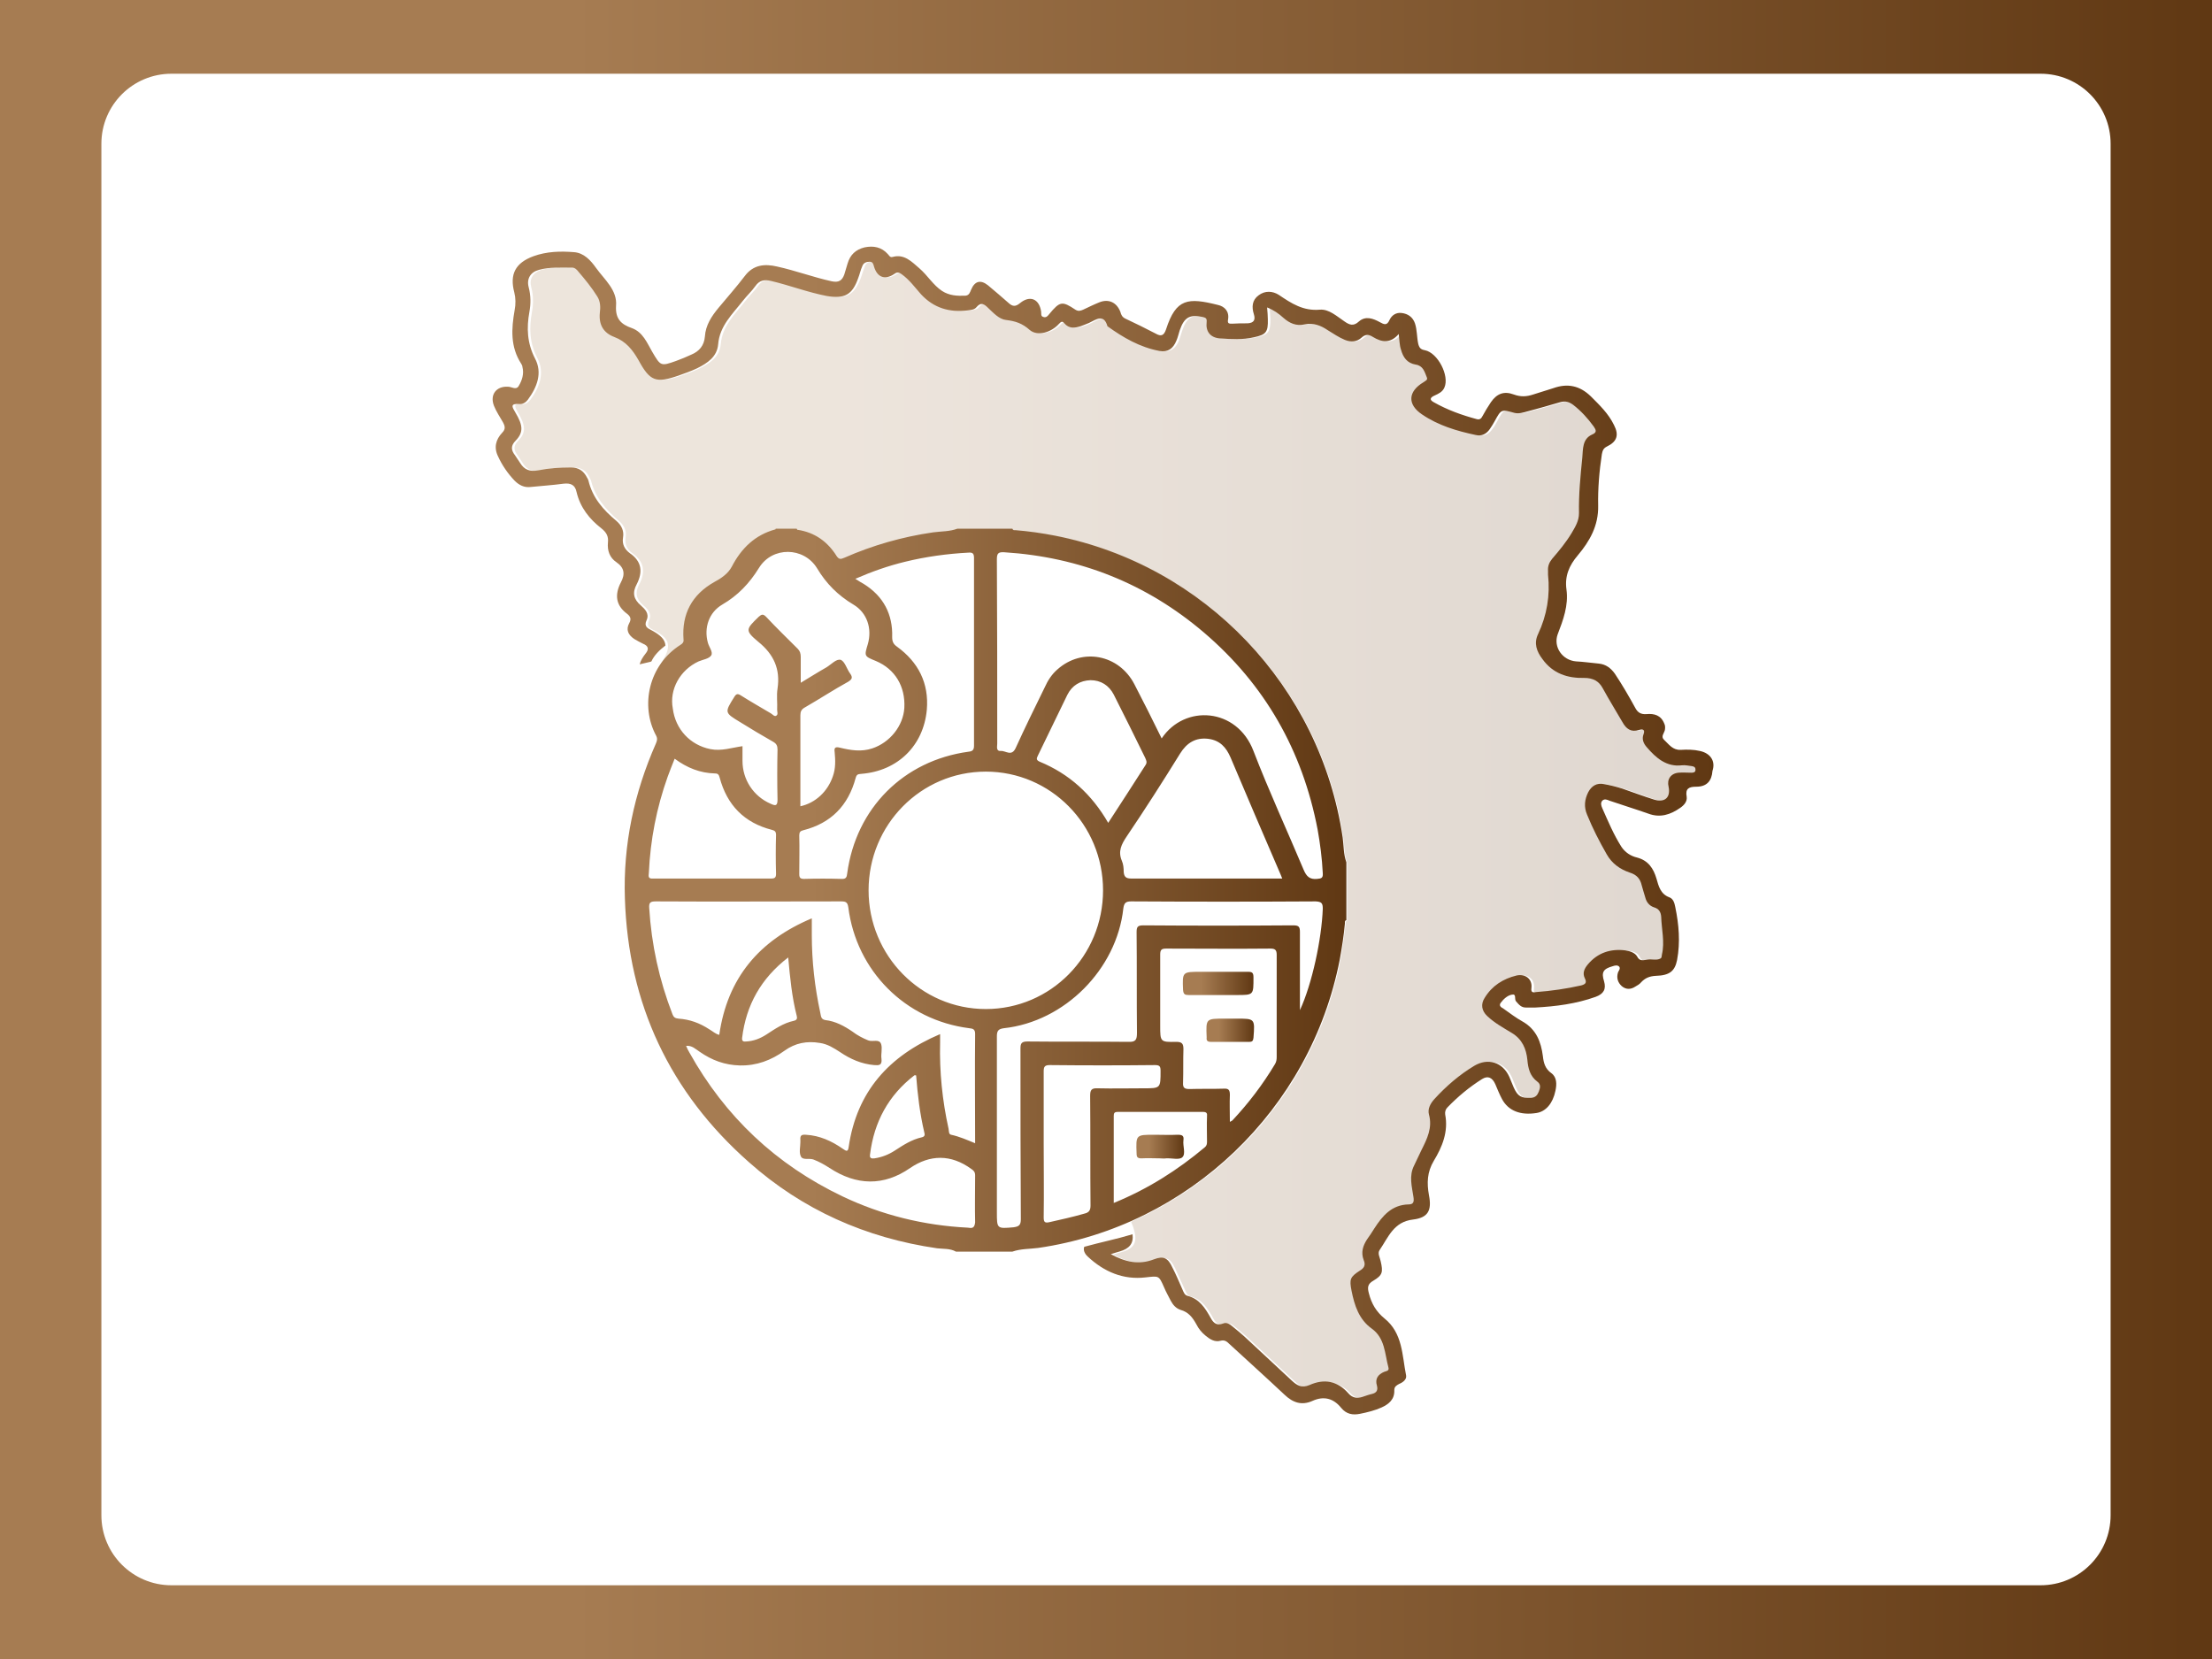
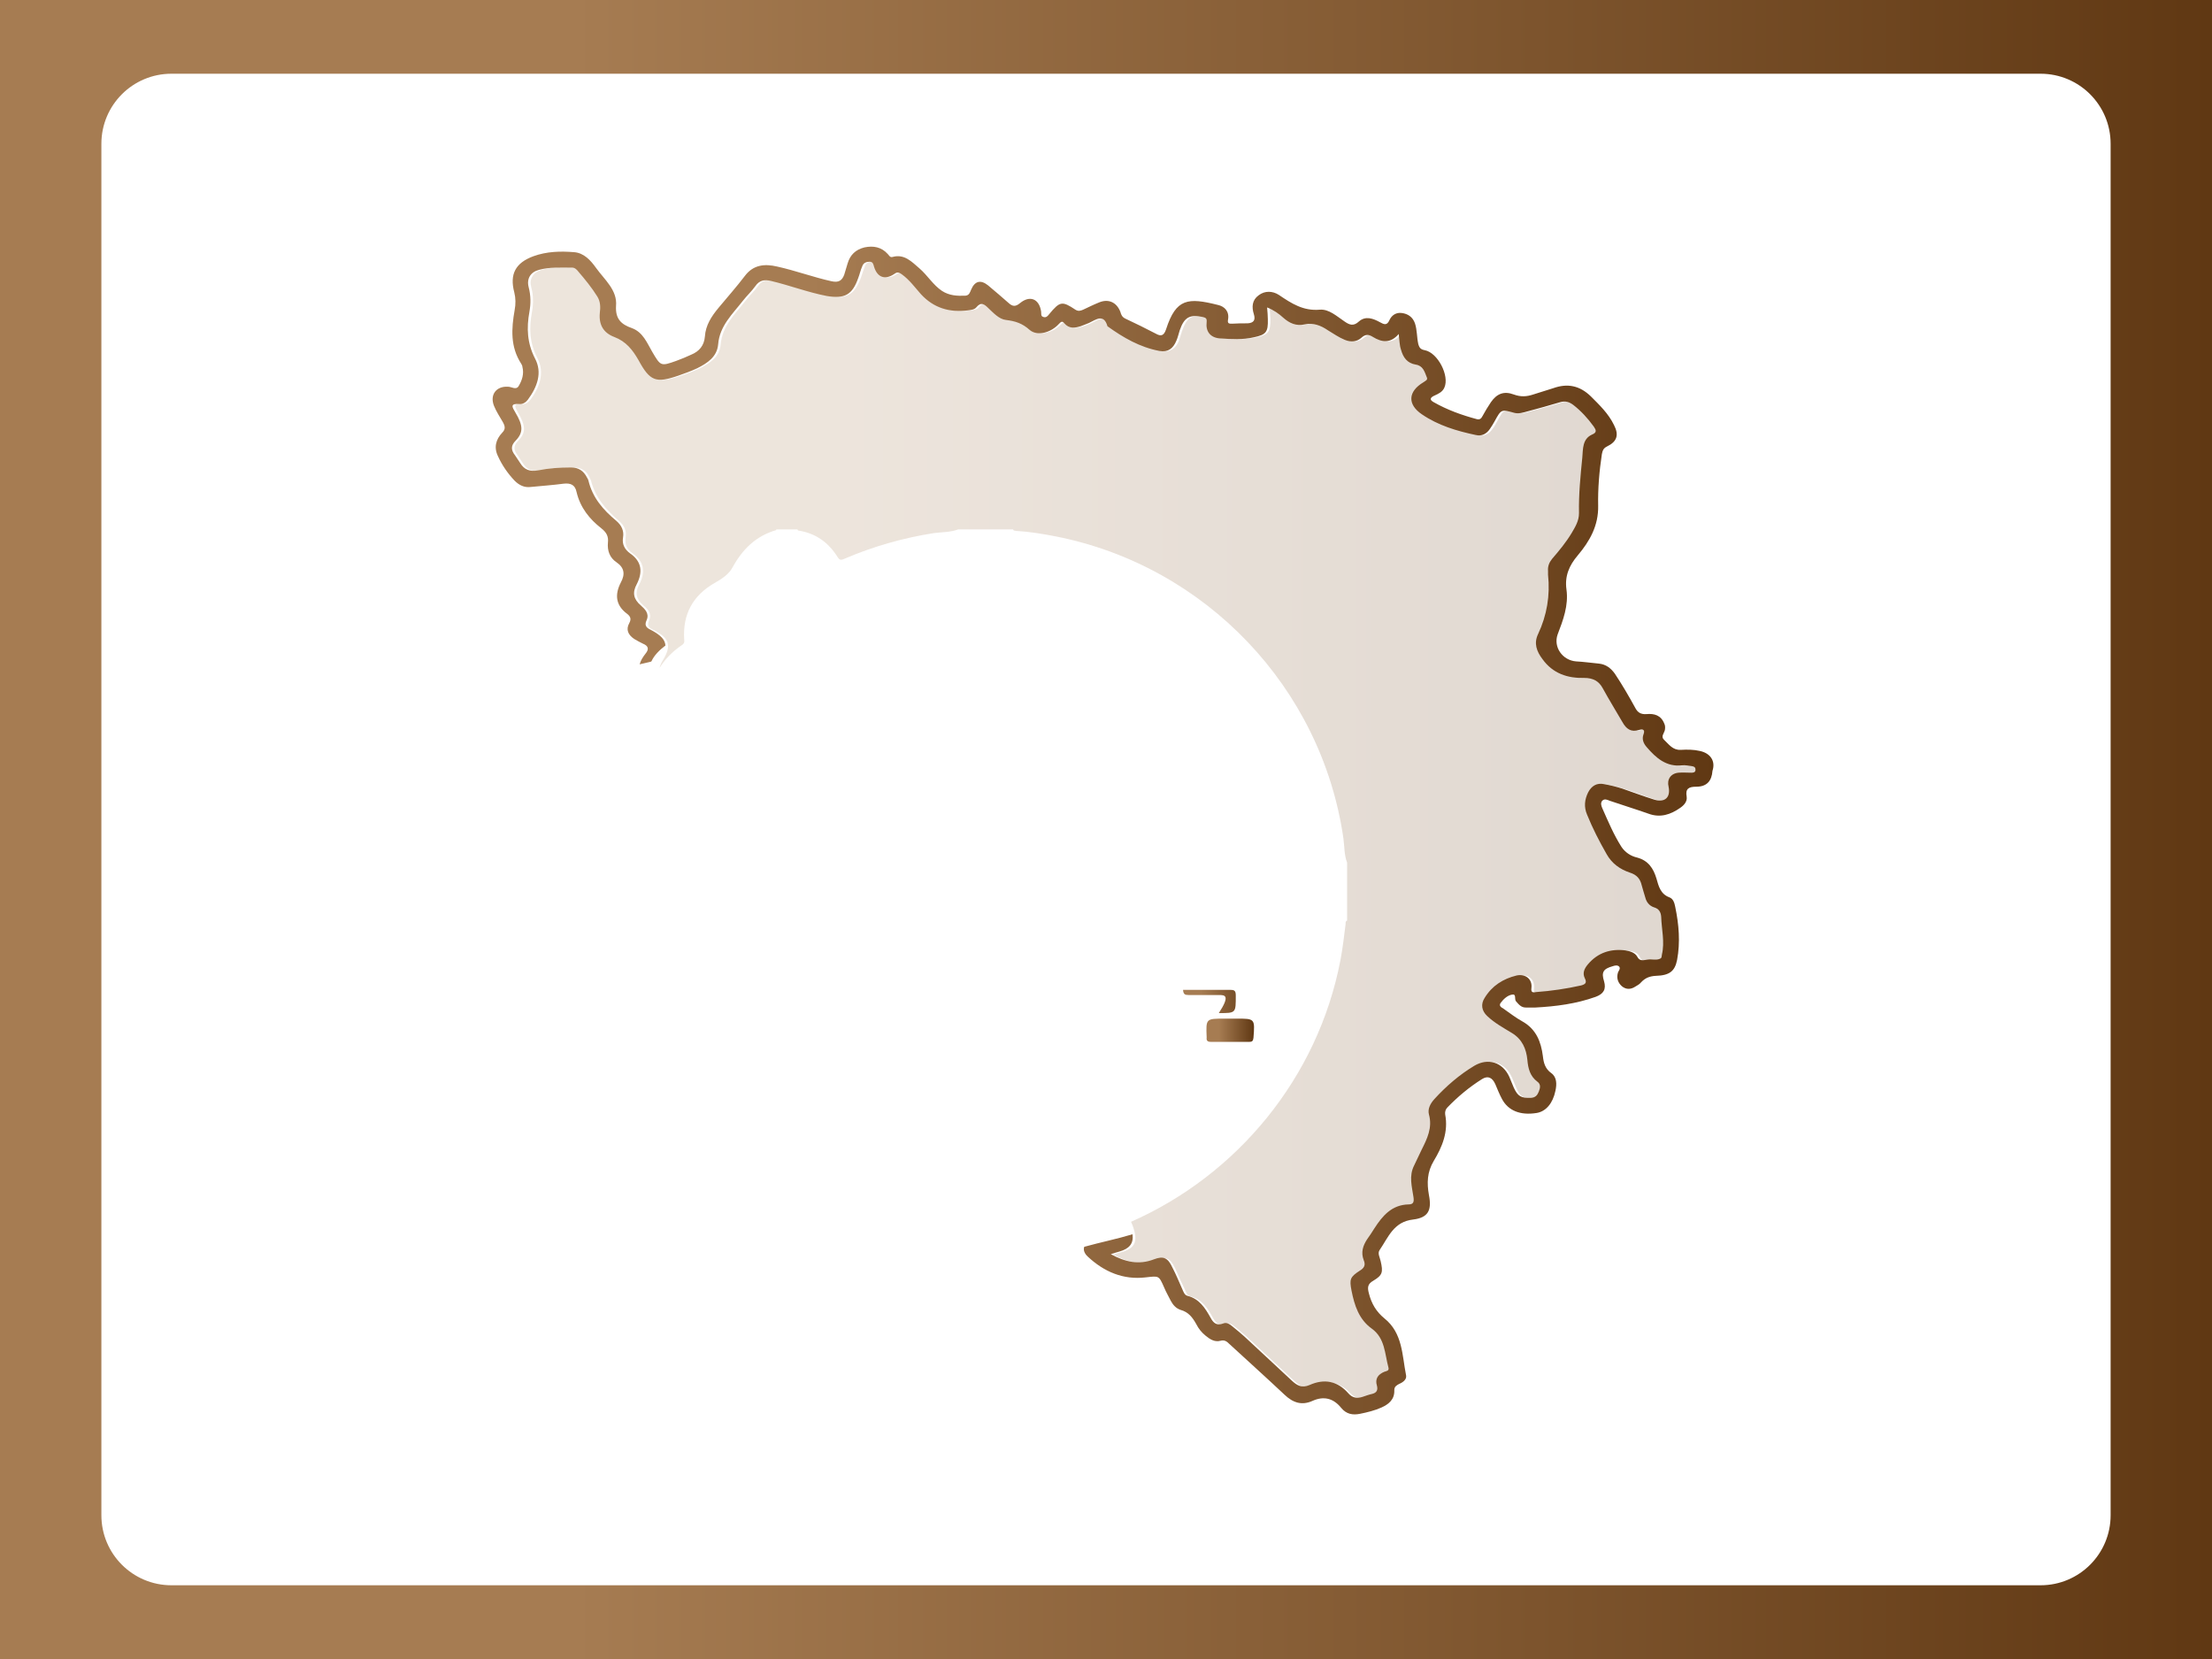
<svg xmlns="http://www.w3.org/2000/svg" version="1.1" id="Layer_1" x="0px" y="0px" viewBox="0 0 600 450" style="enable-background:new 0 0 600 450;" xml:space="preserve">
  <rect x="0" y="0" width="600" height="450" fill="#333333" stroke="none" />
  <style type="text/css">
	.st0{fill:url(#SVGID_1_);}
	.st1{fill:#FFFFFF;}
	.st2{fill:url(#SVGID_00000093897378104692106940000010006593647148018580_);}
	.st3{fill:url(#SVGID_00000044166451269269932860000006316827217850315455_);}
	.st4{fill:url(#SVGID_00000072991757183226097700000013574822474998982546_);}
	.st5{fill:url(#SVGID_00000056422781470433703150000007677483179118524578_);}
	.st6{fill:url(#SVGID_00000180362156140271554270000003694824430168282756_);}
	.st7{opacity:0.2;fill:url(#SVGID_00000081633197180350856540000000846711597947525806_);}
</style>
  <g>
    <linearGradient id="SVGID_1_" gradientUnits="userSpaceOnUse" x1="-1.220405e-05" y1="225" x2="600" y2="225" gradientTransform="matrix(1 0 0 -1 0 450)">
      <stop offset="0.259" style="stop-color:#A67C52" />
      <stop offset="1" style="stop-color:#603813" />
    </linearGradient>
    <rect x="0" y="0" class="st0" width="600" height="450" />
    <path class="st1" d="M553.5,430h-507c-10.5,0-19-8.5-19-19V39c0-10.5,8.5-19,19-19h507c10.5,0,19,8.5,19,19v372   C572.5,421.5,564,430,553.5,430z" />
    <g>
      <g>
        <linearGradient id="SVGID_00000147927945712916158770000006283081693760814008_" gradientUnits="userSpaceOnUse" x1="320.94" y1="266.777" x2="340.048" y2="266.777">
          <stop offset="0.259" style="stop-color:#A67C52" />
          <stop offset="1" style="stop-color:#603813" />
        </linearGradient>
-         <path style="fill:url(#SVGID_00000147927945712916158770000006283081693760814008_);" d="M330.6,269.9c-2.7,0-5.5,0-8.2,0     c-1,0-1.4-0.2-1.5-1.4c-0.2-4.9-0.2-4.9,4.8-4.9c4.3,0,8.5,0,12.8,0c1.1,0,1.5,0.2,1.5,1.5c0,4.8,0.1,4.8-4.6,4.8     C333.8,269.9,332.2,269.9,330.6,269.9z" />
+         <path style="fill:url(#SVGID_00000147927945712916158770000006283081693760814008_);" d="M330.6,269.9c-2.7,0-5.5,0-8.2,0     c-1,0-1.4-0.2-1.5-1.4c4.3,0,8.5,0,12.8,0c1.1,0,1.5,0.2,1.5,1.5c0,4.8,0.1,4.8-4.6,4.8     C333.8,269.9,332.2,269.9,330.6,269.9z" />
        <linearGradient id="SVGID_00000075873210768175434970000002333758203448342447_" gradientUnits="userSpaceOnUse" x1="327.304" y1="279.437" x2="340.167" y2="279.437">
          <stop offset="0.259" style="stop-color:#A67C52" />
          <stop offset="1" style="stop-color:#603813" />
        </linearGradient>
        <path style="fill:url(#SVGID_00000075873210768175434970000002333758203448342447_);" d="M333.9,276.3c0.5,0,1,0,1.5,0     c5,0,5,0,4.6,5.2c-0.1,0.8-0.3,1.1-1.1,1.1c-3.5,0-7,0-10.5,0c-0.8,0-1.2-0.3-1.1-1.1c0-0.1,0-0.1,0-0.2c-0.2-5-0.2-5,4.8-5     C332.7,276.3,333.3,276.3,333.9,276.3z" />
        <linearGradient id="SVGID_00000027602351910897861280000000399293414367585459_" gradientUnits="userSpaceOnUse" x1="308.304" y1="311.118" x2="321.213" y2="311.118">
          <stop offset="0.259" style="stop-color:#A67C52" />
          <stop offset="1" style="stop-color:#603813" />
        </linearGradient>
-         <path style="fill:url(#SVGID_00000027602351910897861280000000399293414367585459_);" d="M314.6,314.2c-1.7,0-3.3-0.1-5,0     c-1,0-1.3-0.3-1.3-1.3c-0.2-5.1-0.2-5.1,4.8-5.1c2.1,0,4.2,0.1,6.3,0c1.2,0,1.8,0.2,1.6,1.5c-0.2,1.6,0.7,3.7-0.3,4.6     c-0.8,0.8-2.9,0.2-4.4,0.3C315.7,314.3,315.2,314.2,314.6,314.2z" />
      </g>
      <linearGradient id="SVGID_00000163064051835997627390000001984418341367424904_" gradientUnits="userSpaceOnUse" x1="169.484" y1="241.478" x2="365.254" y2="241.478">
        <stop offset="0.259" style="stop-color:#A67C52" />
        <stop offset="1" style="stop-color:#603813" />
      </linearGradient>
-       <path style="fill:url(#SVGID_00000163064051835997627390000001984418341367424904_);" d="M364.2,227.2c-6-40.9-37.4-73.9-78-81.9    c-3.6-0.7-7.1-1.2-10.8-1.5c-0.3,0-0.6,0.1-0.8-0.4c-5,0-9.9,0-14.9,0c-2.1,0.8-4.4,0.7-6.6,1c-8.3,1.2-16.4,3.5-24.1,6.9    c-0.8,0.3-1.3,0.6-2-0.4c-2.5-4-6-6.5-10.7-7.2c-0.1,0-0.1-0.2-0.2-0.3c-1.9,0-3.8,0-5.7,0c0,0.1,0,0.2-0.1,0.2    c-5.5,1.5-9.2,5.1-11.8,10.1c-1,1.9-2.9,3.2-4.8,4.2c-6,3.4-8.8,8.6-8.3,15.5c0.1,0.8-0.2,1.1-0.8,1.5c-8.7,5.5-11,16.6-6.6,24.7    c0.4,0.8,0.2,1.4-0.1,2.1c-5.9,13.4-8.9,27.4-8.4,42c0.9,28.6,12.2,52.6,33.6,71.5c14.6,13,31.8,20.6,51.1,23.4    c1.7,0.2,3.5,0,5.1,0.9c5.1,0,10.2,0,15.3,0c2.3-0.8,4.7-0.7,7-1c40.8-5.9,73.9-37.6,81.8-78.2c0.6-3.3,1.1-6.5,1.4-9.8    c0-0.3-0.1-0.8,0.4-0.9c0-5.2,0-10.5,0-15.7C364.4,231.7,364.5,229.4,364.2,227.2z M245.4,152.4c5.7-1.4,11.5-2.2,17.3-2.5    c1.2-0.1,1.5,0.3,1.5,1.5c0,17,0,34,0,50.9c0,1.2-0.5,1.5-1.5,1.6c-17.6,2.4-30.5,15.3-32.9,33c-0.1,1-0.3,1.6-1.6,1.5    c-3.4-0.1-6.8-0.1-10.1,0c-1,0-1.3-0.3-1.3-1.3c0-3.5,0.1-7,0-10.5c0-0.9,0.3-1.2,1.1-1.4c7.5-1.9,12.2-6.7,14.2-14.2    c0.3-1.1,0.8-1,1.6-1.1c9.8-0.8,16.8-7.6,17.7-17.4c0.6-7.2-2.3-12.9-8.1-17.1c-1-0.7-1.3-1.4-1.3-2.6c0.2-6.2-2.4-11.1-7.7-14.4    c-0.7-0.4-1.4-0.8-2.3-1.4C236.6,155,240.9,153.5,245.4,152.4z M189.5,179.4c1.2-0.5,2.8-0.7,3.4-1.6c0.6-0.9-0.6-2.3-0.9-3.5    c-1.1-4,0.3-8.2,3.9-10.3c4.3-2.5,7.4-5.8,10-10c3.6-5.8,12.1-5.7,15.7,0.1c2.5,4.2,5.7,7.4,9.9,9.9c3.7,2.2,5.1,6.5,3.9,10.7    c-1,3.3-1,3.3,2.2,4.6c5.2,2.2,8,6.9,7.7,12.7c-0.3,4.9-3.9,9.4-8.7,11c-3,1-5.9,0.5-8.8-0.2c-1.2-0.3-1.6,0-1.4,1.2    c0.2,2.2,0.3,4.4-0.5,6.6c-1.4,4.1-4.7,7.2-8.8,8.1c0-1.5,0-2.9,0-4.4c0-6.8,0-13.5,0-20.3c0-1,0.3-1.6,1.2-2.1    c4-2.3,7.8-4.8,11.8-7c1.1-0.7,1.2-1.2,0.5-2.2c-0.9-1.2-1.4-3.2-2.5-3.7c-1.2-0.4-2.6,1.2-3.9,2c-2.3,1.3-4.5,2.7-7,4.2    c0-2.5,0-4.7,0-7c0-0.9-0.2-1.6-0.8-2.2c-2.9-2.9-5.8-5.7-8.6-8.7c-0.8-0.8-1.2-0.7-2,0c-3.5,3.4-3.8,3.7-0.1,6.8    c4.2,3.4,6,7.4,5.2,12.7c-0.3,1.9,0,3.8-0.1,5.7c0,0.6,0.3,1.3-0.2,1.6c-0.5,0.4-1-0.3-1.5-0.6c-2.7-1.6-5.5-3.2-8.2-4.9    c-0.8-0.5-1.2-0.4-1.7,0.4c-2.7,4.3-2.7,4.3,1.6,6.9c2.9,1.8,5.9,3.6,8.9,5.3c0.9,0.5,1.2,1.1,1.2,2.1c-0.1,4.5-0.1,9.1,0,13.6    c0,1.8-0.6,1.7-1.9,1.1c-4.6-2-7.6-6.5-7.6-11.6c0-1.3,0-2.7,0-4c-2.9,0.4-5.7,1.4-8.7,0.8c-5.5-1.1-9.5-5.4-10.2-11    C181.5,187,184.5,181.7,189.5,179.4z M176,236.8c0.4-9,2.1-17.7,5.1-26.1c0.6-1.6,1.2-3.2,1.9-4.9c3.4,2.5,6.9,3.9,11,4    c0.8,0,1,0.4,1.2,1.1c2,7.5,6.7,12.3,14.2,14.2c0.8,0.2,1.1,0.5,1.1,1.4c-0.1,3.5-0.1,7,0,10.5c0,1-0.3,1.3-1.3,1.3    c-10.7,0-21.4,0-32.1,0C175.8,238.4,175.9,237.7,176,236.8z M262.5,333c-11.9-0.6-23.3-3.4-34-8.5c-18-8.6-31.8-21.6-41.5-39    c-0.3-0.5-0.6-1.1-0.9-1.8c1.6-0.2,2.6,0.9,3.7,1.6c3.3,2.3,6.8,3.6,10.9,3.7c4.5,0.1,8.5-1.4,12.1-4c2.9-2.1,6.1-2.7,9.6-2.1    c2.1,0.3,3.8,1.4,5.5,2.5c2.8,1.9,5.8,3.2,9.2,3.5c1.3,0.1,2.2,0.1,2-1.7c-0.2-1.3,0.3-2.8-0.1-4c-0.5-1.5-2.3-0.5-3.5-1    c-1.5-0.6-3-1.4-4.3-2.4c-2.2-1.5-4.6-2.8-7.3-3.1c-1.3-0.2-1.2-1.2-1.4-2c-1.5-6.9-2.3-14-2.3-21.1c0-1.4,0-2.9,0-4.5    c-14.3,6-22.9,16.2-25.1,31.6c-1-0.2-1.8-1-2.7-1.5c-2.6-1.7-5.3-2.7-8.4-2.9c-0.9-0.1-1.3-0.4-1.6-1.2    c-3.6-9.3-5.7-18.9-6.3-28.8c-0.1-1.5,0.3-1.8,1.8-1.8c16.8,0.1,33.5,0,50.3,0c1.3,0,1.7,0.3,1.9,1.6    c2.2,17.3,15.5,30.6,32.8,32.8c0.9,0.1,1.6,0.2,1.6,1.5c-0.1,9.8,0,19.7,0,29.7c-2.2-0.9-4.2-1.8-6.5-2.3    c-0.7-0.1-0.6-1.1-0.7-1.6c-1.7-7.7-2.5-15.5-2.3-23.4c0-0.7,0-1.4,0-2.3c-13.9,5.9-22.6,15.6-24.8,30.6c-0.2,1.7-0.9,0.9-1.6,0.5    c-3-2.1-6.3-3.6-10-3.8c-1.2-0.1-1.6,0.2-1.5,1.4c0,0.2,0,0.4,0,0.6c0,1.3-0.4,2.7,0.1,3.8c0.5,1.2,2.2,0.5,3.4,0.9    c1.6,0.6,3,1.4,4.4,2.3c7.3,4.8,14.7,5,21.9,0c5.3-3.6,11-3.8,16.6,0.3c0.6,0.4,1,0.8,1,1.7c0,4.3-0.1,8.6,0,12.8    C264.3,333.4,263.4,333.1,262.5,333z M201.3,281.5c1.1-8.9,5.1-16.1,12.5-21.8c0.5,5.5,1,10.7,2.3,15.8c0.2,0.7,0.1,1.2-0.8,1.4    c-2.8,0.6-5.1,2.2-7.4,3.7c-1.7,1.1-3.5,1.8-5.5,1.9C201.6,282.6,201.2,282.4,201.3,281.5z M250,308.5c-2.7,0.6-5,2.1-7.3,3.6    c-1.7,1.1-3.5,1.8-5.5,2.1c-0.8,0.1-1.4,0-1.2-1.1c1.1-8.8,5-16,12-21.4c0.1-0.1,0.3,0,0.5,0c0.4,5.2,1,10.3,2.2,15.4    C250.9,307.8,250.9,308.3,250,308.5z M235.6,241.5c0-17.8,14.2-32.2,31.8-32.2s31.8,14.4,31.8,32.2c0,17.8-14.2,32.2-31.8,32.2    S235.6,259.2,235.6,241.5z M310.8,207.4c-3.3,5.2-6.7,10.4-10.2,15.8c-4.5-7.8-10.6-13.3-18.6-16.6c-0.9-0.4-0.9-0.8-0.5-1.6    c2.7-5.5,5.3-11,8-16.5c1.3-2.6,3.5-3.9,6.3-4c2.8,0,5,1.4,6.3,3.9c2.9,5.7,5.7,11.4,8.5,17.1    C310.9,206.2,311.2,206.7,310.8,207.4z M320.1,204.4c1.8-2.9,4.2-4.4,7.6-4c3.2,0.4,4.9,2.3,6.1,5.1c4.4,10.4,8.8,20.7,13.3,31.1    c0.2,0.5,0.4,0.9,0.7,1.7c-3.6,0-6.9,0-10.2,0c-10.3,0-20.5,0-30.8,0c-1.4,0-1.9-0.5-2-1.8c0-1-0.1-2.1-0.5-3    c-1.1-2.6-0.1-4.5,1.3-6.6C310.6,219.5,315.4,212,320.1,204.4z M295.7,297.3c0.1,9.9,0,19.8,0.1,29.7c0,1.3-0.4,1.9-1.7,2.2    c-3.1,0.9-6.3,1.6-9.4,2.3c-1.3,0.3-1.6,0-1.6-1.3c0.1-6.6,0-13.3,0-19.9c0-6.6,0-13.1,0-19.7c0-1.3,0.3-1.7,1.7-1.7    c9.5,0.1,19,0.1,28.5,0c1.3,0,1.5,0.4,1.5,1.6c0,4.7,0,4.7-4.6,4.7c-4.1,0-8.3,0.1-12.4,0C296,295.1,295.7,295.7,295.7,297.3z     M327.4,309.7c0,0.6-0.1,1.1-0.6,1.5c-7.4,6.2-15.4,11.3-24.7,15.1c0-8.1,0-15.8,0-23.6c0-0.8,0.2-1.1,1.1-1.1    c7.7,0,15.4,0,23.1,0c1,0,1.2,0.4,1.1,1.2C327.3,305.1,327.4,307.4,327.4,309.7z M346.3,286.7c0,0.7-0.1,1.4-0.5,2    c-3.3,5.5-7.1,10.5-11.5,15.2c-0.1,0.1-0.3,0.2-0.7,0.4c0-2.6-0.1-5,0-7.3c0-1.3-0.3-1.8-1.7-1.7c-3.1,0.1-6.1,0-9.2,0.1    c-1.4,0-1.9-0.3-1.8-1.8c0.1-3,0-6,0.1-9c0-1.4-0.3-2-1.9-2c-4.4,0.1-4.4,0-4.4-4.4c0-6.4,0-12.9,0-19.3c0-1.3,0.4-1.6,1.6-1.6    c9.4,0,18.8,0.1,28.3,0c1.3,0,1.7,0.4,1.7,1.7C346.3,268.2,346.3,277.4,346.3,286.7z M358.8,246.5c-0.3,8.2-2.9,20.4-6.2,27.5    c0-7.1,0-14.2,0-21.2c0-1.4-0.3-1.8-1.8-1.8c-13.6,0.1-27.1,0.1-40.7,0c-1.6,0-1.8,0.5-1.8,1.9c0.1,9.1,0,18.1,0.1,27.2    c0,1.9-0.3,2.6-2.4,2.5c-9.1-0.1-18.2,0-27.3-0.1c-1.6,0-1.9,0.5-1.9,1.9c0,15.4,0,30.9,0.1,46.3c0,1.6-0.5,2-2,2.2    c-4.5,0.4-4.5,0.4-4.5-4.1c0-15.9,0-31.8,0-47.7c0-1.5,0.4-2,1.9-2.2c16.5-1.8,30.6-16,32.4-32.5c0.2-1.4,0.6-1.9,2.1-1.9    c16.7,0.1,33.4,0.1,50.1,0C358.5,244.6,358.8,245,358.8,246.5z M357.3,238.4c-2,0.2-2.9-0.6-3.7-2.5c-4.5-10.7-9.4-21.3-13.6-32.2    c-4.5-11.8-18.7-12.7-24.9-3.4c-2.5-5.1-4.9-9.9-7.4-14.7c-4.2-8.1-14.2-10-20.9-4c-1.5,1.3-2.6,3-3.4,4.8    c-2.7,5.5-5.4,11-7.9,16.5c-1.1,2.4-2.7,0.7-4,0.8c-1.4,0.1-1-1.2-1-2c0-16.7,0-33.3-0.1-50c0-1.6,0.4-2,2-1.9    c20.5,1.3,38.6,8.5,54.2,21.8c16.5,14.1,26.7,32,30.8,53.4c0.7,3.9,1.2,7.8,1.4,11.8C358.9,238.1,358.5,238.3,357.3,238.4z" />
    </g>
    <g>
      <linearGradient id="SVGID_00000153696005461141184400000015795215710050070170_" gradientUnits="userSpaceOnUse" x1="134.024" y1="225.2" x2="465.176" y2="225.2">
        <stop offset="0.259" style="stop-color:#A67C52" />
        <stop offset="1" style="stop-color:#603813" />
      </linearGradient>
      <path style="fill:url(#SVGID_00000153696005461141184400000015795215710050070170_);" d="M461.1,203.7c-1.7-0.4-3.5-0.4-5.2-0.3    c-2.2,0.1-3.2-1.5-4.5-2.7c-1-0.9,0-1.8,0.2-2.7c0.1-0.7,0.1-1.2-0.2-1.8c-0.9-2.2-2.7-2.7-4.8-2.5c-1.5,0.1-2.4-0.4-3.1-1.8    c-1.7-3.1-3.5-6.2-5.5-9.2c-1.1-1.5-2.4-2.5-4.3-2.7c-2.1-0.2-4.2-0.5-6.2-0.6c-3.7-0.3-6.2-3.9-5-7.3c1.5-3.9,3-7.9,2.4-12.2    c-0.5-3.6,0.7-6.5,3.1-9.3c3.2-3.8,5.6-8,5.5-13.4c-0.1-4.6,0.3-9.4,1-14c0.2-1,0.4-1.6,1.4-2.1c2.7-1.3,3.3-3.1,1.9-5.8    c-1.5-3.1-3.9-5.4-6.3-7.8c-3-2.9-6.3-3.6-10.2-2.2c-1.8,0.6-3.6,1.1-5.4,1.7c-1.8,0.6-3.4,0.7-5.3,0c-2.7-1-4.6-0.2-6.2,2.1    c-0.8,1.2-1.6,2.5-2.3,3.8c-0.3,0.6-0.7,1-1.5,0.8c-4.1-1.1-8-2.5-11.7-4.6c-1.3-0.7-0.9-1.3,0.2-1.8c1.1-0.5,2.2-1,2.7-2.2    c1.4-3.2-1.8-9.4-5.3-10.1c-1.1-0.2-1.5-0.6-1.8-1.7c-0.4-1.8-0.3-3.8-0.9-5.6c-0.6-1.7-1.9-2.6-3.6-2.8c-1.5-0.2-2.7,0.6-3.3,1.9    c-0.7,1.6-1.5,1.2-2.6,0.6c-1.8-1-3.9-1.8-5.7-0.2c-1.5,1.4-2.6,0.9-3.9,0c-2.1-1.4-4.2-3.4-6.7-3.2c-4.5,0.4-7.7-1.7-11.1-4    c-1.7-1.1-3.8-1.2-5.5,0.1c-1.8,1.3-1.9,3.2-1.3,5.1c0.5,1.6,0,2.4-1.7,2.5c-1.4,0-2.8,0-4.2,0.1c-0.8,0-1.3,0-1.1-1.1    c0.4-2.2-0.9-3.6-2.8-4c-8-2-11.3-1.8-14,6.6c-0.6,1.8-1.4,2-2.8,1.2c-2.7-1.4-5.5-2.8-8.3-4.1c-0.8-0.4-1.1-1-1.3-1.8    c-1-2.6-3.2-3.6-5.7-2.6c-1.5,0.6-2.9,1.3-4.4,2c-0.7,0.3-1.3,0.5-2.1,0c-3.6-2.4-4.2-2.3-7.1,1.2c-0.4,0.5-0.8,1-1.5,0.8    c-0.9-0.2-0.6-0.9-0.7-1.5c-0.5-3.4-3-4.5-5.7-2.3c-1.2,1-2,1-3.1,0c-1.8-1.6-3.7-3.2-5.6-4.8c-2-1.6-3.6-1.2-4.6,1.2    c-0.3,0.7-0.5,1.5-1.5,1.6c-2.3,0.1-4.4,0-6.4-1.3c-2.4-1.6-3.9-4.2-6.1-6.1c-2.1-1.8-4.1-4-7.3-3.1c-0.7,0.2-0.9-0.4-1.3-0.8    c-1.7-1.9-3.9-2.3-6.3-1.8c-2.4,0.6-3.9,2-4.6,4.4c-0.3,1-0.6,2-0.9,3c-0.6,1.6-1.5,2.2-3.4,1.8c-5-1.1-9.8-2.9-14.8-4    c-3.4-0.8-6.5-0.5-8.8,2.6c-2.2,2.9-4.7,5.7-7.1,8.6c-1.9,2.3-3.5,4.7-3.7,7.8c-0.2,2.4-1.5,4-3.7,4.9c-1.3,0.6-2.7,1.2-4.1,1.7    c-4.2,1.5-4.2,1.4-6.5-2.5c-1.4-2.4-2.5-5.3-5.5-6.4c-2.9-1-4.5-2.5-4.3-6c0.4-4.3-3.1-7.1-5.4-10.3c-1.5-2.1-3.3-4.1-6-4.3    c-3.7-0.3-7.4-0.2-11,1.1c-4.9,1.8-6.5,4.9-5.2,9.8c0.4,1.6,0.4,3.2,0.1,4.8c-0.9,5.1-1.2,10,1.8,14.6c0.1,0.2,0.3,0.5,0.3,0.8    c0.5,1.9-0.1,3.7-1,5.2c-0.7,1.2-1.9,0.2-2.9,0.2c-3.2-0.2-5,2.2-3.8,5.2c0.6,1.5,1.6,3,2.4,4.4c0.6,1.1,0.8,1.9-0.2,2.9    c-1.7,1.8-2.3,4-1.1,6.4c1.1,2.4,2.6,4.6,4.5,6.6c1.2,1.2,2.6,1.9,4.3,1.7c3-0.3,6-0.5,9-0.9c1.9-0.2,3.1,0.3,3.5,2.3    c1,4.2,3.5,7.3,6.7,9.8c1.4,1.1,2,2.2,1.8,3.9c-0.2,2.2,0.5,4.1,2.3,5.3c2.2,1.5,2.4,3.3,1.2,5.5c-1.7,3.3-1.4,6.2,1.7,8.5    c0.9,0.7,1.2,1.4,0.6,2.5c-1,1.8-0.3,3.2,1.3,4.3c0.8,0.5,1.6,0.9,2.4,1.3c1.5,0.6,1.7,1.5,0.7,2.7c-0.7,0.9-1.3,1.8-1.6,2.9    c1-0.2,2-0.5,3-0.7c0,0,0,0,0,0c0,0,0.1,0,0.1-0.1c0,0,0.1,0,0.1,0c0.7-1.6,2.2-3.1,3.8-4.3c-0.1-1.6-1.3-2.8-3.7-4.1    c-1.2-0.6-2.2-1.1-1.4-2.8c0.8-1.8-0.5-3-1.6-4c-2-1.7-2.3-3.5-1.1-5.7c1.7-3.3,1.4-6.2-1.8-8.4c-1.5-1.1-2.2-2.5-1.9-4.3    c0.3-1.8-0.4-3.3-1.8-4.5c-3.6-3-6.5-6.3-7.6-11c-0.1-0.3-0.2-0.5-0.4-0.8c-0.9-1.8-2.3-2.7-4.3-2.7c-3,0-6,0.2-9,0.8    c-2.2,0.4-3.7-0.2-4.8-2c-0.5-0.7-0.9-1.4-1.4-2.1c-1.1-1.4-1.2-2.6,0.2-4c2.1-2.2,2-4.1-0.1-7.6c-0.9-1.5-1.5-2.5,1.1-2.3    c0.9,0.1,1.8-0.5,2.3-1.2c2.5-3.4,4-7.3,1.9-11.2c-2.1-4.1-2.3-8.2-1.5-12.6c0.4-2.2,0.4-4.4-0.2-6.7c-0.6-2.3,0.5-4.1,2.8-4.7    c2.9-0.8,6-0.6,9-0.6c0.8,0,1.3,0.6,1.7,1.1c1.8,2.1,3.6,4.3,5.1,6.7c0.9,1.4,0.9,3,0.7,4.5c-0.3,3.2,1,5.4,3.9,6.5    c3.2,1.2,5,3.5,6.6,6.3c3.1,5.7,4.7,6.3,10.8,4.2c1.7-0.6,3.4-1.2,5.1-2c2.8-1.4,5.4-3.1,5.7-6.5c0.4-5,3.9-8.2,6.7-11.8    c1.1-1.4,2.4-2.6,3.4-4c1.1-1.6,2.5-1.8,4.2-1.4c5.1,1.2,10,3.1,15.2,4.1c4.8,0.8,6.9-0.3,8.5-4.9c0.4-1,0.6-2.1,1.1-3.2    c0.3-0.9,1.1-1.2,2-1.2c0.9,0,1,0.7,1.2,1.4c0.9,2.9,3,3.6,5.5,1.9c0.8-0.6,1.3-0.4,2,0.1c2.1,1.5,3.6,3.6,5.2,5.4    c3.5,3.8,7.8,5,12.7,4.4c0.8-0.1,1.8-0.2,2.3-0.8c1.3-1.6,2.2-0.9,3.3,0.2c1.4,1.3,2.9,3,4.8,3.2c2.5,0.3,4.4,0.9,6.4,2.7    c2.1,1.8,5.8,0.7,7.9-1.6c0.5-0.5,0.9-1,1.5-0.2c1.3,1.5,2.8,1.3,4.4,0.8c0.8-0.3,1.6-0.6,2.3-0.9c1.9-0.9,4-2.6,5,0.9    c4.3,3.1,8.8,5.7,14.1,6.7c2.3,0.4,3.7-0.6,4.6-2.8c0.4-0.9,0.6-1.9,0.9-2.8c1.2-3.5,2.7-4.4,6.3-3.6c0.8,0.2,1.1,0.4,1,1.4    c-0.3,2.5,1,4.2,3.6,4.4c3.1,0.2,6.2,0.4,9.2-0.3c3.3-0.7,3.9-1.4,3.8-4.9c0-1-0.1-1.9-0.2-3.2c1.8,0.7,3.2,1.7,4.4,2.8    c1.7,1.5,3.5,2.3,5.8,1.8c2.4-0.5,4.4,0.3,6.3,1.6c1.5,0.9,2.9,1.9,4.6,2.6c1.7,0.7,3.3,0.5,4.5-0.6c1.1-1,2-0.9,3.1-0.2    c2.3,1.4,4.7,1.9,7-0.8c0.2,1.6,0.2,3,0.6,4.2c0.6,2.2,1.7,3.7,4,4.1c2,0.3,2.4,1.9,3,3.4c0.4,0.8-0.4,1-0.9,1.4    c-4.2,2.5-4.4,6-0.4,8.7c4.4,3,9.4,4.5,14.6,5.6c1.6,0.4,2.9-0.3,3.8-1.6c0.5-0.7,0.9-1.4,1.3-2.1c1.8-3.3,1.8-3.3,5.4-2.3    c1.2,0.3,2.4-0.1,3.5-0.4c3-0.8,5.9-1.6,8.9-2.5c1.4-0.4,2.4-0.1,3.5,0.7c2.2,1.7,4,3.7,5.6,5.9c0.6,0.9,1,1.6-0.5,2.2    c-2.6,1.2-2.4,3.9-2.6,6.2c-0.5,5-1,10-0.9,15.1c0,2.1-1,3.7-2,5.4c-1.5,2.5-3.4,4.8-5.3,7c-0.8,1-1.2,2-1.1,3.3c0,0.3,0,0.7,0,1    c0.6,5.6-0.3,11-2.7,16.1c-1.2,2.5-0.4,4.7,1.2,6.8c2.8,3.9,6.8,5.2,11.3,5.1c2.4,0,4,0.8,5.1,2.9c1.7,3.1,3.5,6,5.3,9.1    c1,1.8,2.3,2.8,4.5,2.1c1-0.3,1.7-0.1,1.2,1.2c-0.5,1.3,0,2.5,0.9,3.5c2.5,2.9,5.3,5.4,9.6,4.9c0.8-0.1,1.7,0.1,2.5,0.2    c0.6,0.1,1.1,0.2,1.1,1c0,0.8-0.7,0.8-1.2,0.8c-1.1,0-2.2-0.1-3.4,0c-2.1,0.2-3.2,1.8-2.7,3.8c0.6,2.9-1,4.4-3.9,3.5    c-2.9-0.9-5.8-2-8.7-3c-1.6-0.5-3.2-0.9-4.9-1.2c-2-0.4-3.4,0.5-4.3,2.2c-1,2-1.2,4-0.3,6.1c1.5,3.7,3.3,7.2,5.3,10.7    c1.4,2.5,3.6,4.1,6.3,5c1.9,0.6,2.8,1.7,3.2,3.4c0.3,1.2,0.7,2.3,1,3.4c0.3,1.2,1.1,2.2,2.3,2.6c1.4,0.4,1.9,1.3,2,2.6    c0.1,3.4,1,6.8,0.2,10.2c-0.1,0.4,0,0.9-0.4,1.1c-1.1,0.6-2.3,0.1-3.5,0.3c-1,0.1-2.1,0.6-2.8-0.8c-0.6-1.1-2-1.5-3.2-1.7    c-4-0.5-7.5,0.6-10.2,3.8c-1,1.2-1.5,2.4-0.8,3.8c0.6,1.2,0.1,1.6-1,1.9c-4,0.9-8.1,1.5-12.2,1.8c-0.7,0.1-1.5,0.3-1.3-1.1    c0.3-2.4-1.6-3.9-4-3.4c-3.7,0.9-6.7,2.8-8.7,6.1c-1.1,1.7-0.8,3.5,0.7,4.9c2,1.9,4.4,3.2,6.7,4.6c2.8,1.7,3.9,4.3,4.2,7.3    c0.2,2.3,0.7,4.4,2.7,5.9c1,0.7,0.8,1.7,0.4,2.7c-0.4,1-0.9,1.6-2.1,1.7c-2.7,0.1-3.6-0.4-4.7-2.8c-0.4-1-0.8-1.9-1.2-2.9    c-1.8-4-5.8-5.2-9.5-3c-4,2.4-7.6,5.5-10.8,9c-1.1,1.2-1.9,2.7-1.5,4.2c1,3.6-0.5,6.6-2,9.6c-0.7,1.4-1.3,2.8-2,4.2    c-1.5,2.9-0.6,5.8-0.2,8.6c0.2,1.3,0,2-1.3,2c-4.6,0.1-7.1,3.1-9.3,6.5c-0.6,1-1.3,2-2,3c-1.1,1.7-1.7,3.5-0.9,5.6    c0.6,1.4,0.1,2.2-1.1,2.9c-2.6,1.7-2.8,2.3-2.2,5.4c0.8,4,2,7.8,5.5,10.3c3.6,2.6,3.5,6.8,4.5,10.5c0.3,1-0.6,1-1.1,1.2    c-1.7,0.7-2.6,1.9-2,3.8c0.3,1.2-0.1,1.9-1.3,2.2c-0.9,0.2-1.7,0.5-2.6,0.8c-1.5,0.5-2.8,0.3-3.9-1c-2.9-3.3-6.5-4-10.5-2.2    c-2.1,0.9-3.4,0.1-4.8-1.2c-4.3-4-8.6-8-12.9-12c-1-0.9-2.1-1.8-3.2-2.7c-0.7-0.6-1.6-1.2-2.5-0.8c-1.8,0.7-2.7-0.2-3.4-1.5    c-1.5-2.7-3.1-5.2-6.3-6c-0.8-0.2-1.1-1.1-1.4-1.8c-0.9-2-1.7-4-2.7-5.9c-1.2-2.6-2.4-3.2-5-2.2c-4.1,1.6-7.8,0.7-11.7-1.4    c0.9-0.3,1.6-0.5,2.3-0.7c2.8-0.8,3.9-2.2,3.6-4.7c-4.3,1.3-8.8,2.2-13.1,3.4c-0.3,0.8,0,1.8,1,2.7c4.4,4.1,9.6,6.3,15.6,5.6    c3.7-0.4,3.6-0.6,5.1,2.8c0.5,1.2,1.2,2.4,1.8,3.6c0.6,1.1,1.4,2,2.6,2.4c2.2,0.6,3.3,2.1,4.3,3.9c0.6,1.2,1.4,2.2,2.5,3.1    c1.2,1,2.5,1.8,4,1.4c1.1-0.3,1.7,0.1,2.4,0.8c5,4.6,10,9.1,15,13.8c2.3,2.2,4.7,3,7.6,1.7c3.1-1.4,5.7-0.7,7.8,1.9    c1.4,1.7,3.1,2,5.1,1.6c2-0.4,4-0.9,5.8-1.7c2-0.9,3.6-2.2,3.5-4.7c0-1,0.6-1.3,1.3-1.7c1-0.4,2.1-1.2,1.9-2.3    c-1.1-5.5-0.9-11.5-5.9-15.5c-2.2-1.8-3.5-4-4.2-6.8c-0.4-1.5-0.4-2.5,1.2-3.4c2.5-1.5,2.7-2.3,2-5.3c-0.2-1-0.9-2.1-0.3-3    c2.4-3.5,3.8-7.7,9.1-8.3c4.1-0.5,5.1-2.5,4.3-6.6c-0.6-3.3-0.5-6.3,1.3-9.3c2.3-3.8,4-7.9,3.1-12.6c-0.1-0.7,0.1-1.4,0.6-1.9    c2.8-2.9,5.9-5.5,9.4-7.7c1.6-1,2.8-0.4,3.6,1.4c0.6,1.4,1.1,2.7,1.8,4c1.7,3.2,5,4.5,9.4,3.8c2.5-0.4,4.4-2.6,5.1-6    c0.4-1.8,0.4-3.7-1.1-4.8c-1.7-1.2-2.1-2.8-2.3-4.6c-0.5-3.9-1.8-7.3-5.5-9.4c-1.8-1-3.5-2.3-5.2-3.5c-0.5-0.3-1.3-0.7-0.8-1.5    c0.8-1.1,1.9-2.1,3.1-2.3c1.3-0.3,0.6,1.2,1.1,1.8c0.8,0.9,1.4,1.7,2.7,1.7c0.8,0,1.7,0,2.5,0c5.6-0.3,11.1-1,16.4-2.9    c2.2-0.8,2.9-2.1,2.3-4.2c-0.8-2.5-0.2-3.4,2.3-4.1c0.6-0.2,1.3-0.4,1.8,0.1c0.4,0.5-0.1,1.1-0.3,1.5c-0.5,1.5-0.1,2.8,1,3.8    c1.2,1,2.5,0.9,3.7,0.1c0.5-0.3,1.1-0.6,1.5-1.1c1.1-1.2,2.3-1.7,4-1.8c3.8-0.1,5.2-1.3,5.8-4.3c0.9-4.8,0.5-9.6-0.5-14.4    c-0.2-1-0.5-2.2-1.6-2.6c-2.4-0.9-2.9-3-3.5-5.1c-0.8-2.7-2.2-4.9-5.3-5.7c-1.7-0.4-3.2-1.4-4.2-2.9c-2.1-3.3-3.6-6.9-5.2-10.5    c-0.3-0.7-0.5-1.4,0-2c0.6-0.6,1.3-0.3,2,0c3.5,1.2,7.1,2.3,10.5,3.5c3.2,1.2,6,0.3,8.7-1.6c1-0.7,1.9-1.7,1.7-3    c-0.4-2.2,0.6-2.7,2.6-2.7c2.9,0,4.2-1.6,4.4-4.3C465.4,206.4,463.9,204.3,461.1,203.7z" />
    </g>
    <g>
      <linearGradient id="SVGID_00000102541330753780235710000013856998833602710160_" gradientUnits="userSpaceOnUse" x1="139.301" y1="225.033" x2="460.566" y2="225.033">
        <stop offset="0.259" style="stop-color:#A67C52" />
        <stop offset="1" style="stop-color:#603813" />
      </linearGradient>
      <path style="opacity:0.2;fill:url(#SVGID_00000102541330753780235710000013856998833602710160_);" d="M459.5,207.8    c-0.8-0.1-1.7-0.4-2.5-0.2c-4.3,0.6-7.1-2-9.6-4.9c-0.9-1-1.3-2.1-0.9-3.5c0.5-1.3-0.2-1.5-1.2-1.2c-2.2,0.6-3.4-0.4-4.5-2.1    c-1.7-3-3.6-6-5.3-9.1c-1.1-2.1-2.7-2.9-5.1-2.9c-4.5,0.1-8.5-1.2-11.3-5.1c-1.6-2.1-2.4-4.3-1.2-6.8c2.4-5.1,3.3-10.5,2.7-16.1    c0-0.3,0-0.7,0-1c-0.1-1.3,0.3-2.3,1.1-3.3c1.9-2.3,3.8-4.5,5.3-7c1-1.7,2.1-3.3,2-5.4c-0.1-5,0.4-10.1,0.9-15.1    c0.2-2.3,0-5,2.6-6.2c1.4-0.7,1.1-1.3,0.5-2.2c-1.6-2.2-3.4-4.2-5.6-5.9c-1.1-0.8-2.1-1.1-3.5-0.7c-2.9,0.9-5.9,1.7-8.9,2.5    c-1.1,0.3-2.3,0.7-3.5,0.4c-3.6-1-3.6-1-5.4,2.3c-0.4,0.7-0.8,1.5-1.3,2.1c-0.9,1.3-2.2,2-3.8,1.6c-5.2-1.1-10.2-2.6-14.6-5.6    c-4-2.8-3.8-6.2,0.4-8.7c0.5-0.3,1.3-0.5,0.9-1.4c-0.6-1.4-1-3.1-3-3.4c-2.3-0.3-3.4-1.9-4-4.1c-0.3-1.3-0.3-2.6-0.6-4.2    c-2.3,2.8-4.6,2.2-7,0.8c-1.1-0.7-2-0.8-3.1,0.2c-1.3,1.1-2.9,1.3-4.5,0.6c-1.6-0.7-3.1-1.6-4.6-2.6c-1.9-1.2-3.9-2.1-6.3-1.6    c-2.2,0.5-4.1-0.3-5.8-1.8c-1.2-1.1-2.6-2.1-4.4-2.8c0.1,1.3,0.1,2.2,0.2,3.2c0,3.4-0.5,4.2-3.8,4.9c-3,0.7-6.1,0.5-9.2,0.3    c-2.6-0.2-4-1.9-3.6-4.4c0.1-1-0.2-1.2-1-1.4c-3.6-0.8-5.1,0.1-6.3,3.6c-0.3,0.9-0.6,1.9-0.9,2.8c-0.9,2.1-2.3,3.2-4.6,2.8    c-5.3-0.9-9.8-3.6-14.1-6.7c-1.1-3.5-3.1-1.8-5-0.9c-0.8,0.4-1.5,0.7-2.3,0.9c-1.6,0.5-3.1,0.8-4.4-0.8c-0.6-0.7-1-0.3-1.5,0.2    c-2.1,2.2-5.8,3.4-7.9,1.6c-2-1.8-4-2.4-6.4-2.7c-1.9-0.2-3.4-1.9-4.8-3.2c-1.2-1.1-2.1-1.7-3.3-0.2c-0.5,0.6-1.5,0.7-2.3,0.8    c-5,0.6-9.2-0.6-12.7-4.4c-1.7-1.8-3.1-3.9-5.2-5.4c-0.7-0.5-1.2-0.7-2-0.1c-2.5,1.7-4.6,0.9-5.5-1.9c-0.2-0.7-0.3-1.4-1.2-1.4    c-0.9,0-1.7,0.3-2,1.2c-0.4,1-0.7,2.1-1.1,3.2c-1.7,4.5-3.8,5.7-8.5,4.9c-5.2-0.9-10.1-2.9-15.2-4.1c-1.8-0.4-3.1-0.2-4.2,1.4    c-1,1.4-2.3,2.6-3.4,4c-2.8,3.6-6.3,6.8-6.7,11.8c-0.3,3.4-2.9,5.1-5.7,6.5c-1.6,0.8-3.3,1.4-5.1,2c-6.1,2.1-7.7,1.5-10.8-4.2    c-1.6-2.9-3.4-5.2-6.6-6.3c-2.8-1.1-4.2-3.3-3.9-6.5c0.1-1.5,0.2-3.1-0.7-4.5c-1.5-2.4-3.2-4.6-5.1-6.7c-0.5-0.5-0.9-1.1-1.7-1.1    c-3-0.1-6-0.3-9,0.6c-2.3,0.7-3.4,2.4-2.8,4.7c0.6,2.2,0.6,4.5,0.2,6.7c-0.8,4.4-0.7,8.4,1.5,12.6c2,3.9,0.6,7.8-1.9,11.2    c-0.6,0.8-1.4,1.3-2.3,1.2c-2.6-0.2-1.9,0.8-1.1,2.3c2.1,3.5,2.2,5.5,0.1,7.6c-1.4,1.4-1.3,2.6-0.2,4c0.5,0.7,0.9,1.4,1.4,2.1    c1.1,1.8,2.6,2.4,4.8,2c2.9-0.6,5.9-0.8,9-0.8c2.1,0,3.5,0.9,4.3,2.7c0.1,0.3,0.3,0.5,0.4,0.8c1.1,4.6,4.1,8,7.6,11    c1.4,1.2,2.1,2.6,1.8,4.5c-0.3,1.9,0.4,3.3,1.9,4.3c3.2,2.3,3.5,5.1,1.8,8.4c-1.2,2.2-0.9,4,1.1,5.7c1.1,0.9,2.4,2.2,1.6,4    c-0.8,1.7,0.1,2.2,1.4,2.8c4.1,2.1,4.7,4.2,2.3,8.1c-0.4,0.6-0.7,1.3-0.9,2.1c1.4-2.3,3.4-4.4,5.9-6.1c0.6-0.4,0.9-0.7,0.8-1.5    c-0.5-6.9,2.3-12.1,8.3-15.5c1.9-1.1,3.8-2.3,4.8-4.2c2.7-4.9,6.3-8.5,11.8-10.1c0,0,0-0.1,0.1-0.2c1.9,0,3.8,0,5.7,0    c0.1,0.1,0.1,0.3,0.2,0.3c4.7,0.7,8.2,3.2,10.7,7.2c0.6,1,1.1,0.8,2,0.4c7.7-3.3,15.8-5.6,24.1-6.9c2.2-0.3,4.5-0.2,6.6-1    c5,0,9.9,0,14.9,0c0.1,0.4,0.5,0.3,0.8,0.4c3.6,0.2,7.2,0.8,10.8,1.5c40.6,8,72.1,41,78,81.9c0.3,2.2,0.2,4.5,1,6.6    c0,5.2,0,10.5,0,15.7c-0.5,0.2-0.4,0.6-0.4,0.9c-0.4,3.3-0.8,6.6-1.4,9.8c-6.1,31.9-28,58.3-56.8,71c0.3,0.7,0.6,1.4,0.8,2.2    c1,3.3,0,5.1-3.3,6c-0.7,0.2-1.4,0.4-2.3,0.7c3.9,2.1,7.6,3,11.7,1.4c2.6-1,3.8-0.3,5,2.2c0.9,2,1.8,4,2.7,5.9    c0.3,0.7,0.6,1.6,1.4,1.8c3.3,0.8,4.8,3.3,6.3,6c0.7,1.3,1.7,2.2,3.4,1.5c0.9-0.4,1.8,0.2,2.5,0.8c1.1,0.9,2.2,1.8,3.2,2.7    c4.3,4,8.6,8,12.9,12c1.4,1.3,2.7,2.2,4.8,1.2c3.9-1.7,7.5-1,10.5,2.2c1.1,1.2,2.4,1.5,3.9,1c0.9-0.3,1.7-0.6,2.6-0.8    c1.2-0.3,1.6-1,1.3-2.2c-0.5-1.9,0.3-3.1,2-3.8c0.5-0.2,1.4-0.2,1.1-1.2c-1-3.7-0.9-7.9-4.5-10.5c-3.5-2.5-4.7-6.3-5.5-10.3    c-0.6-3.2-0.5-3.7,2.2-5.4c1.2-0.8,1.7-1.6,1.1-2.9c-0.8-2-0.3-3.8,0.9-5.6c0.7-1,1.3-2,2-3c2.2-3.4,4.7-6.4,9.3-6.5    c1.3,0,1.5-0.8,1.3-2c-0.4-2.9-1.3-5.8,0.2-8.6c0.7-1.4,1.4-2.8,2-4.2c1.5-3,2.9-6,2-9.6c-0.4-1.5,0.4-3,1.5-4.2    c3.2-3.5,6.7-6.5,10.8-9c3.7-2.3,7.7-1,9.5,3c0.4,1,0.8,1.9,1.2,2.9c1.1,2.5,2,2.9,4.7,2.8c1.2,0,1.7-0.7,2.1-1.7    c0.4-1,0.6-1.9-0.4-2.7c-2-1.5-2.5-3.6-2.7-5.9c-0.3-3-1.3-5.6-4.2-7.3c-2.3-1.4-4.7-2.7-6.7-4.6c-1.5-1.4-1.8-3.2-0.7-4.9    c2.1-3.2,5.1-5.2,8.7-6.1c2.4-0.6,4.3,1,4,3.4c-0.2,1.4,0.6,1.2,1.3,1.1c4.1-0.3,8.2-0.9,12.2-1.8c1.1-0.2,1.6-0.7,1-1.9    c-0.7-1.4-0.2-2.6,0.8-3.8c2.7-3.1,6.1-4.3,10.2-3.8c1.3,0.1,2.7,0.5,3.2,1.7c0.8,1.5,1.8,1,2.8,0.8c1.2-0.1,2.4,0.3,3.5-0.3    c0.4-0.2,0.3-0.7,0.4-1.1c0.7-3.4-0.1-6.8-0.2-10.2c0-1.3-0.6-2.2-2-2.6c-1.2-0.4-1.9-1.3-2.3-2.6c-0.3-1.1-0.7-2.3-1-3.4    c-0.4-1.7-1.4-2.8-3.2-3.4c-2.6-0.9-4.8-2.5-6.3-5c-2-3.5-3.8-7-5.3-10.7c-0.9-2.1-0.7-4.1,0.3-6.1c0.9-1.7,2.3-2.6,4.3-2.2    c1.6,0.3,3.3,0.7,4.9,1.2c2.9,0.9,5.8,2.1,8.7,3c2.9,0.9,4.5-0.6,3.9-3.5c-0.4-2.1,0.6-3.6,2.7-3.8c1.1-0.1,2.2,0,3.4,0    c0.6,0,1.2,0,1.2-0.8C460.6,208,460,207.8,459.5,207.8z" />
    </g>
  </g>
</svg>